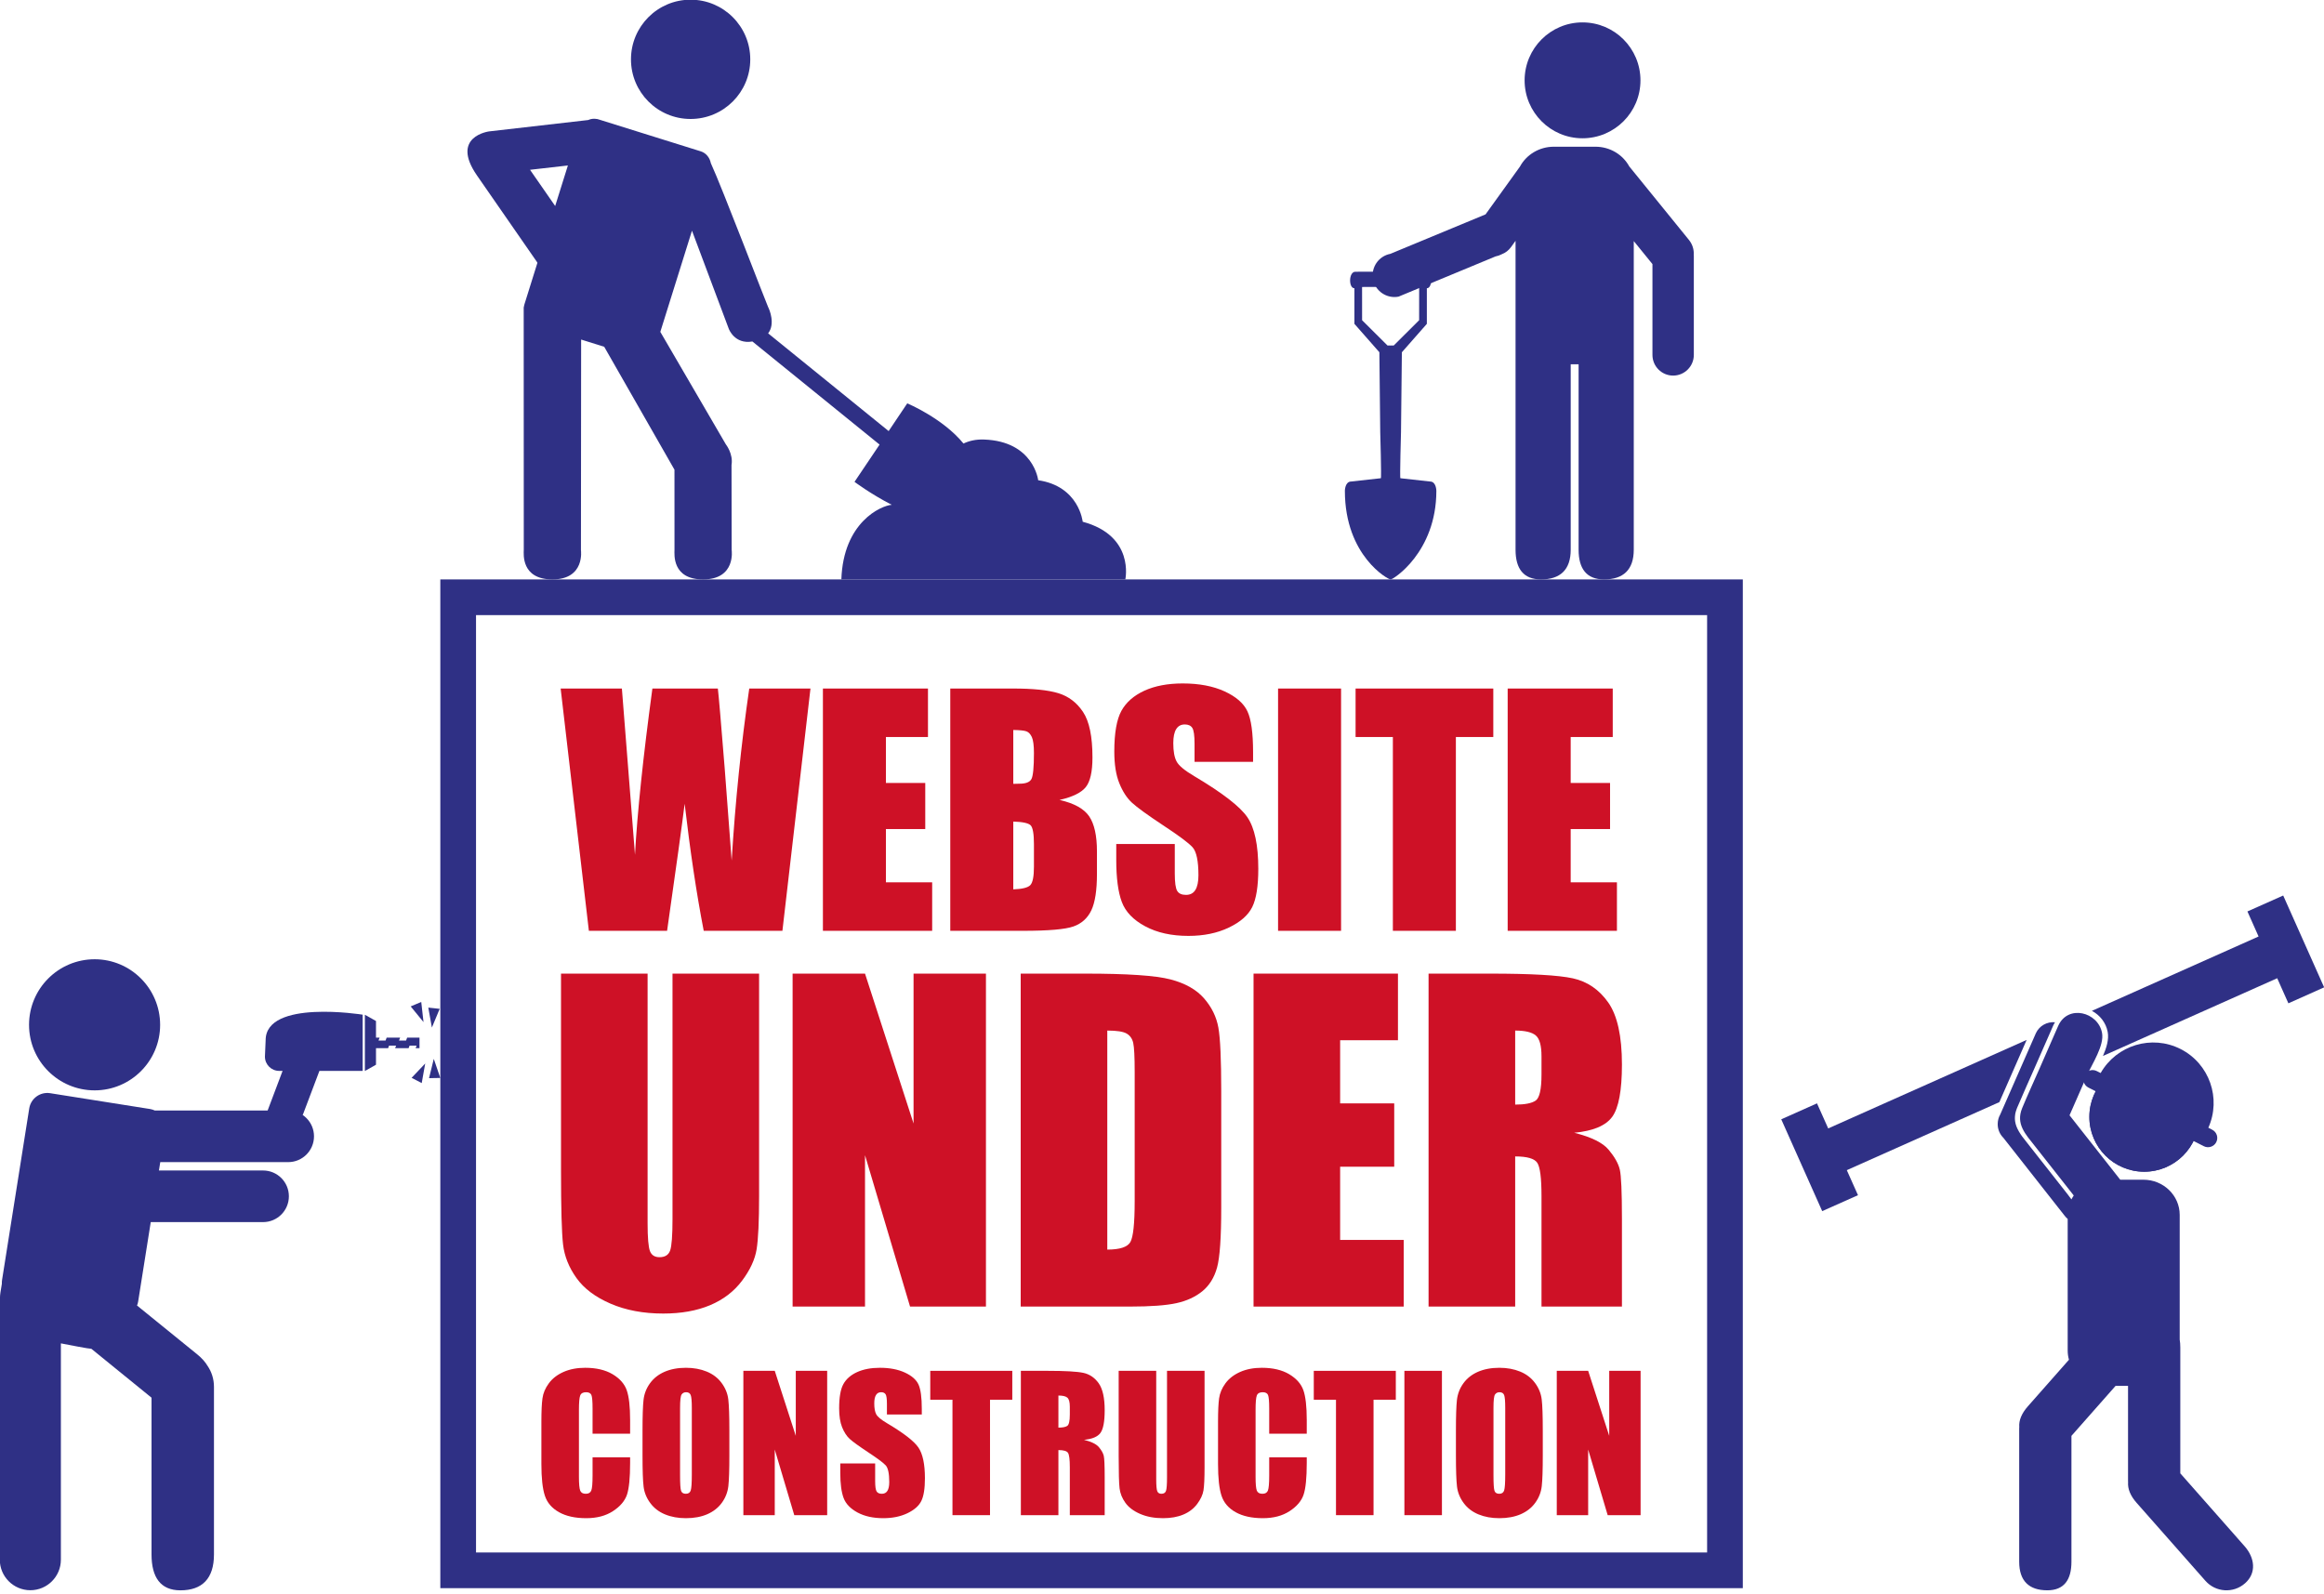
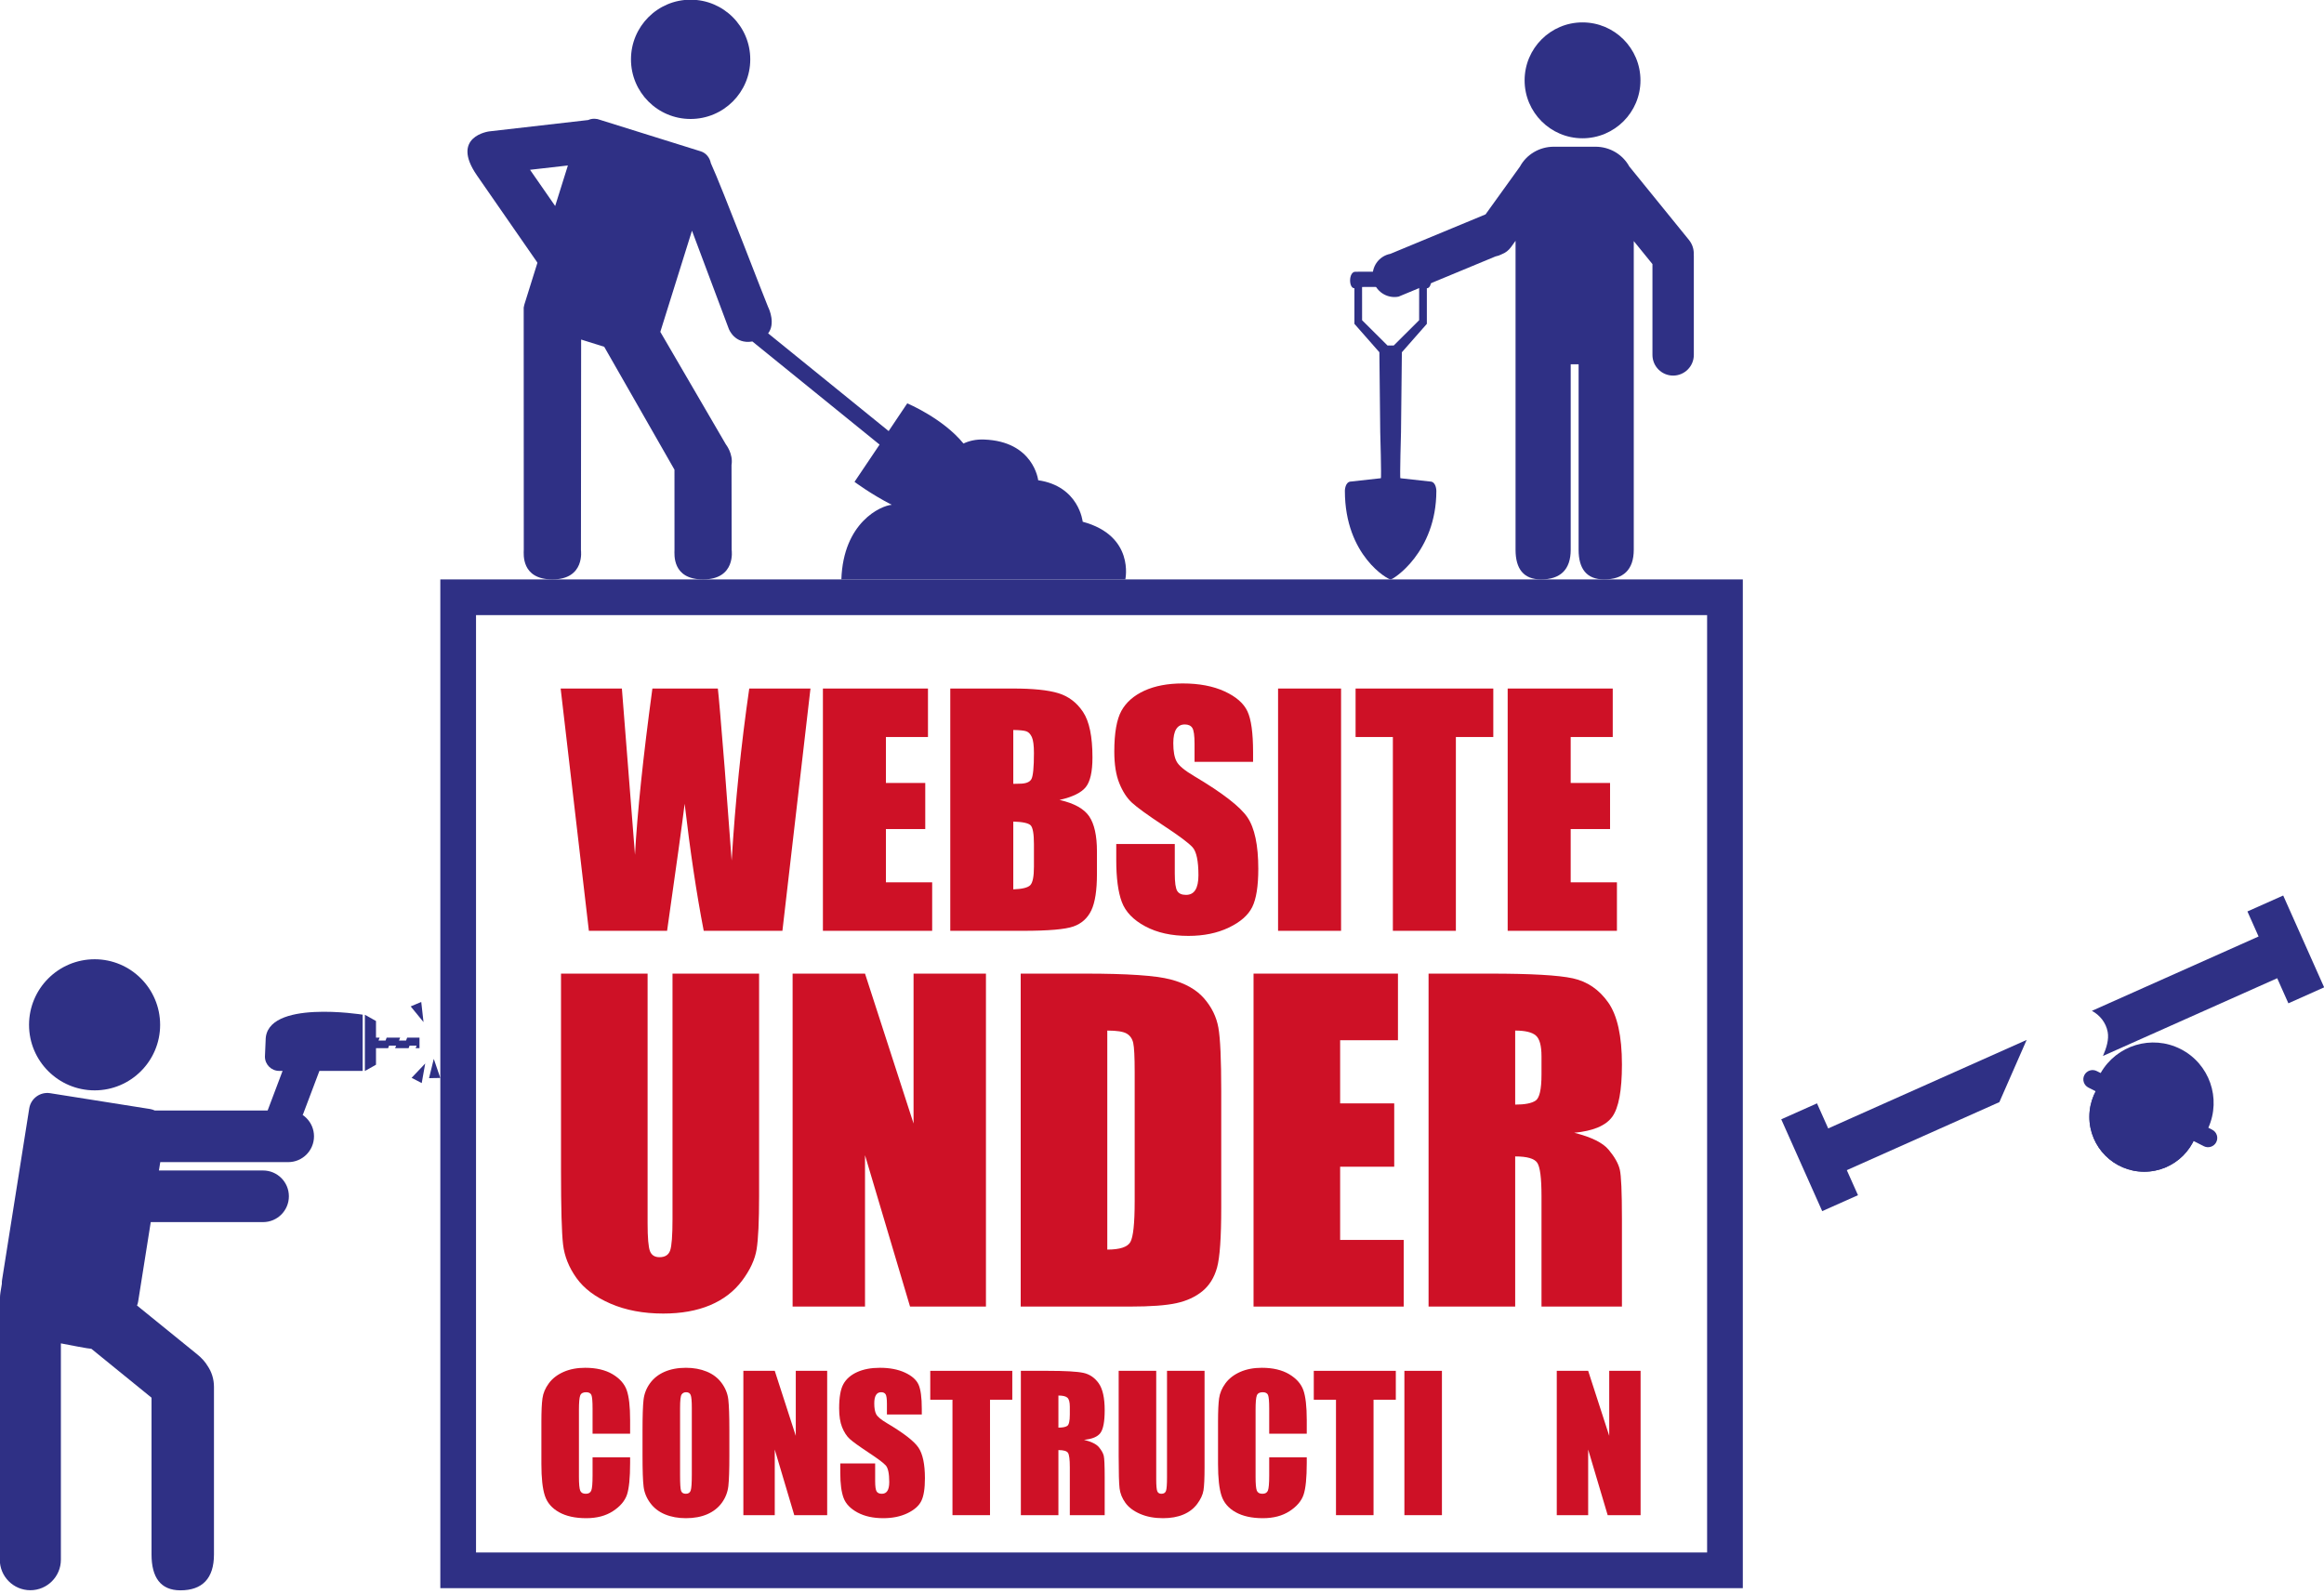
<svg xmlns="http://www.w3.org/2000/svg" fill="#000000" height="239" preserveAspectRatio="xMidYMid meet" version="1" viewBox="38.4 47.4 348.4 239.0" width="348.4" zoomAndPan="magnify">
  <defs>
    <clipPath id="a">
      <path d="M 0 0 L 425.199 0 L 425.199 333.199 L 0 333.199 Z M 0 0" />
    </clipPath>
  </defs>
  <g>
    <g clip-path="url(#a)" />
    <g id="change1_1">
      <path d="M 338.133 212.652 L 342.223 203.324 L 312.473 216.594 L 310.793 212.836 L 305.434 215.227 L 311.574 228.996 L 316.938 226.605 L 315.262 222.852 L 338.133 212.652" fill="#2f3085" />
    </g>
    <g id="change1_2">
      <path d="M 380.684 181.672 L 375.32 184.062 L 376.992 187.816 L 352.004 198.965 C 353.207 199.605 354.117 200.746 354.371 202.121 C 354.582 203.238 354.195 204.512 353.664 205.727 L 379.785 194.074 L 381.461 197.836 L 386.82 195.441 L 380.684 181.672" fill="#2f3085" />
    </g>
    <g id="change1_3">
      <path d="M 359.844 223.086 C 364.395 223.086 368.086 219.402 368.086 214.863 C 368.086 210.316 364.395 206.625 359.844 206.625 C 355.312 206.625 351.625 210.316 351.625 214.863 C 351.625 219.402 355.312 223.086 359.844 223.086" fill="#2f3085" />
    </g>
    <g id="change1_4">
-       <path d="M 365.258 268.312 L 365.258 249.441 C 365.258 249.016 365.227 248.617 365.168 248.254 L 365.168 229.559 C 365.168 226.648 362.73 224.285 359.727 224.285 L 356.254 224.285 C 353.719 221.066 351.188 217.848 348.652 214.625 C 349.547 212.594 350.438 210.559 351.328 208.523 C 352.035 206.918 353.875 204.156 353.527 202.281 C 352.938 199.117 348.387 197.965 346.949 201.227 C 346.008 203.375 345.066 205.523 344.129 207.672 C 343.27 209.625 342.371 211.57 341.555 213.539 C 340.562 215.934 342.055 217.461 343.441 219.223 C 345.34 221.637 347.234 224.047 349.137 226.461 L 349.281 226.652 C 349.152 226.84 349.039 227.031 348.938 227.234 C 348.742 226.969 348.555 226.707 348.359 226.461 C 346.461 224.047 344.566 221.637 342.664 219.223 C 342.477 218.98 342.281 218.738 342.094 218.496 C 341.906 218.27 341.73 218.039 341.559 217.809 L 341.445 217.648 L 341.348 217.508 L 341.238 217.34 L 341.152 217.199 L 341.047 217.027 L 340.977 216.895 L 340.879 216.711 L 340.816 216.578 L 340.727 216.371 L 340.68 216.258 C 340.641 216.148 340.605 216.039 340.578 215.93 L 340.562 215.863 C 340.543 215.773 340.52 215.688 340.504 215.594 L 340.488 215.469 L 340.465 215.242 L 340.461 215.102 L 340.465 214.879 L 340.477 214.73 L 340.504 214.496 L 340.527 214.348 L 340.594 214.086 L 340.633 213.949 C 340.672 213.816 340.723 213.68 340.777 213.539 C 340.844 213.387 340.91 213.227 340.98 213.074 C 341.742 211.262 342.562 209.473 343.352 207.672 C 344.293 205.523 345.234 203.375 346.18 201.227 C 346.266 201.027 346.367 200.844 346.477 200.676 C 345.297 200.566 344.121 201.191 343.602 202.328 L 338.258 214.512 C 338.023 214.922 337.898 215.387 337.887 215.855 L 337.887 216.086 C 337.914 216.805 338.223 217.496 338.738 218.008 L 347.918 229.684 C 348.055 229.863 348.211 230.027 348.375 230.168 L 348.375 249.926 C 348.375 250.395 348.445 250.844 348.566 251.277 L 342.402 258.266 C 341.461 259.336 341.039 260.371 341.117 261.375 L 341.105 261.582 L 341.105 281.566 C 341.105 284.445 342.578 285.848 345.32 285.848 C 347.816 285.848 348.938 284.297 348.938 281.566 L 348.938 262.691 L 355.559 255.191 L 357.422 255.191 L 357.422 269.426 L 357.43 269.633 C 357.355 270.633 357.77 271.672 358.715 272.742 L 369.02 284.422 C 370.559 286.168 373.223 286.336 374.965 284.793 C 376.711 283.254 376.434 280.984 374.895 279.238 L 365.258 268.312" fill="#2f3085" />
-     </g>
+       </g>
    <g id="change1_5">
      <path d="M 359.844 223.086 C 364.395 223.086 368.086 219.402 368.086 214.863 C 368.086 210.316 364.395 206.625 359.844 206.625 C 355.312 206.625 351.625 210.316 351.625 214.863 C 351.625 219.402 355.312 223.086 359.844 223.086" fill="#2f3085" />
    </g>
    <g id="change1_6">
      <path d="M 370.039 216.789 L 369.461 216.492 C 371.43 212.098 369.629 206.891 365.309 204.695 C 360.973 202.492 355.703 204.109 353.316 208.289 L 352.734 207.996 C 352.055 207.648 351.219 207.922 350.871 208.605 C 350.523 209.285 350.797 210.121 351.48 210.469 L 368.785 219.262 C 369.465 219.605 370.305 219.336 370.648 218.652 C 370.996 217.969 370.723 217.137 370.039 216.789" fill="#2f3085" />
    </g>
    <g id="change1_7">
      <path d="M 247.336 99.207 L 247.156 99.207 L 247.156 99.199 L 246.875 99.203 L 246.59 99.199 L 246.59 99.207 L 246.41 99.207 L 242.598 95.414 L 242.594 90.43 L 246.875 90.422 L 251.152 90.43 L 251.148 95.414 Z M 253.73 120.992 C 253.73 120.992 253.723 119.598 252.785 119.598 L 248.34 119.105 C 248.23 119.137 248.43 112.172 248.43 112.172 L 248.559 100.23 L 248.559 100.219 L 252.305 95.957 L 252.305 90.621 C 253.184 90.621 253.184 88.145 252.16 88.145 L 247.156 88.137 L 246.59 88.137 L 241.586 88.145 C 240.562 88.145 240.562 90.621 241.445 90.621 L 241.445 95.957 L 245.191 100.219 L 245.188 100.23 L 245.316 112.172 C 245.316 112.172 245.52 119.137 245.406 119.105 L 240.961 119.598 C 240.023 119.598 240.016 120.992 240.016 120.992 C 240.016 130.777 246.57 134.348 246.875 134.277 C 247.18 134.348 253.73 130.238 253.73 120.992" fill="#2f3085" />
    </g>
    <g id="change1_8">
      <path d="M 291.578 83.352 L 282.652 72.355 C 281.688 70.598 279.781 69.398 277.578 69.398 L 271.344 69.398 C 269.133 69.398 267.219 70.609 266.258 72.383 L 261.105 79.543 L 246.832 85.461 C 245.059 85.801 243.898 87.512 244.238 89.281 C 244.574 91.055 246.289 92.215 248.059 91.879 L 262.598 85.848 C 262.934 85.785 263.246 85.672 263.535 85.52 C 264.082 85.312 264.574 84.945 264.934 84.434 L 265.602 83.504 L 265.602 129.828 C 265.602 132.664 266.789 134.277 269.422 134.277 C 272.316 134.277 273.871 132.816 273.871 129.828 L 273.871 102.016 L 275.055 102.016 L 275.055 129.828 C 275.055 132.664 276.242 134.277 278.871 134.277 C 281.773 134.277 283.324 132.816 283.324 129.828 L 283.324 83.547 L 286.125 86.996 L 286.125 100.613 C 286.125 102.324 287.508 103.715 289.227 103.715 C 290.938 103.715 292.328 102.324 292.328 100.613 L 292.328 85.789 L 292.316 85.613 C 292.363 84.82 292.125 84.016 291.578 83.352" fill="#2f3085" />
    </g>
    <g id="change1_9">
      <path d="M 275.637 68.133 C 280.438 68.133 284.328 64.242 284.328 59.453 C 284.328 54.648 280.438 50.758 275.637 50.758 C 270.852 50.758 266.961 54.648 266.961 59.453 C 266.961 64.242 270.852 68.133 275.637 68.133" fill="#2f3085" />
    </g>
    <g id="change1_10">
      <path d="M 117.859 72.859 C 119.688 72.645 121.723 72.414 123.535 72.211 L 121.629 78.289 C 120.402 76.523 119.008 74.516 117.859 72.859 Z M 200.711 125.629 C 200.711 125.629 200.176 120.305 194.039 119.406 C 194.039 119.406 193.375 113.555 185.895 113.301 C 184.699 113.262 183.688 113.496 182.84 113.902 C 179.738 110.102 174.41 107.879 174.41 107.879 L 171.621 112.035 L 153.555 97.383 C 154.66 95.953 153.746 93.801 153.559 93.457 C 153.348 93.07 146.582 75.344 144.965 71.867 C 144.801 71.039 144.258 70.344 143.453 70.09 L 128.105 65.293 L 127.973 65.266 L 127.969 65.238 L 127.891 65.246 C 127.438 65.156 126.984 65.211 126.57 65.398 L 111.723 67.102 C 111.723 67.102 105.844 67.848 109.91 73.715 L 118.887 86.664 L 118.965 86.809 L 117.023 93.02 C 116.977 93.164 116.949 93.312 116.93 93.457 L 116.91 93.457 C 116.91 93.539 116.91 93.648 116.91 93.77 C 116.906 93.863 116.902 93.957 116.91 94.043 C 116.902 99.301 116.926 129.297 116.922 129.832 C 116.914 130.426 116.496 134.258 121.188 134.277 C 126.152 134.293 125.492 129.867 125.492 129.867 L 125.52 98.312 L 128.98 99.395 C 131.324 103.473 138.02 115.219 139.512 117.824 C 139.516 123.312 139.516 129.512 139.516 129.852 C 139.516 130.445 139.105 134.277 143.797 134.277 C 148.766 134.277 148.086 129.852 148.086 129.852 L 148.066 117.121 C 148.348 115.445 147.219 114.031 147.219 114.031 L 137.391 97.16 L 142.137 81.988 L 147.652 96.695 C 147.652 96.695 148.508 99.066 151.195 98.602 L 170.262 114.062 L 166.504 119.648 C 166.504 119.648 168.965 121.492 172.086 123.09 C 170.461 123.215 164.82 125.711 164.531 134.277 L 207.102 134.277 C 207.102 134.277 208.551 127.738 200.711 125.629" fill="#2f3085" />
    </g>
    <g id="change1_11">
      <path d="M 141.926 65.238 C 146.871 65.238 150.875 61.238 150.875 56.301 C 150.875 51.359 146.871 47.355 141.926 47.355 C 136.992 47.355 132.992 51.359 132.992 56.301 C 132.992 61.238 136.992 65.238 141.926 65.238" fill="#2f3085" />
    </g>
    <g id="change1_12">
-       <path d="M 103.465 198.57 L 102.609 198.48 L 103.145 201.469 L 104.316 198.664 L 103.465 198.57" fill="#2f3085" />
-     </g>
+       </g>
    <g id="change1_13">
      <path d="M 99.969 198.301 L 101.891 200.652 L 101.551 197.633 L 100.762 197.965 L 99.969 198.301" fill="#2f3085" />
    </g>
    <g id="change1_14">
      <path d="M 103.562 209.039 L 102.719 209.059 L 103.43 206.164 L 104.41 209.027 L 103.562 209.039" fill="#2f3085" />
    </g>
    <g id="change1_15">
      <path d="M 100.105 209.008 L 102.145 206.859 L 101.621 209.797 L 100.863 209.398 L 100.105 209.008" fill="#2f3085" />
    </g>
    <g id="change1_16">
      <path d="M 80.254 207.969 L 80.762 207.969 L 78.262 214.598 L 83.781 214.598 L 86.285 207.969 L 92.766 207.969 L 92.766 199.539 C 92.766 199.539 78.223 197.199 78.223 203.367 L 78.117 205.832 C 78.117 207.012 79.074 207.969 80.254 207.969" fill="#2f3085" />
    </g>
    <g id="change1_17">
      <path d="M 94.766 204.559 L 96.586 204.559 L 96.727 204.176 L 97.781 204.176 L 97.637 204.559 L 99.656 204.559 L 99.801 204.176 L 100.852 204.176 L 100.711 204.559 L 101.289 204.559 L 101.289 202.977 L 99.438 202.977 L 99.277 203.414 L 98.219 203.414 L 98.387 202.977 L 96.367 202.977 L 96.203 203.414 L 95.145 203.414 L 95.312 202.977 L 94.766 202.977 L 94.766 200.488 L 93.102 199.551 L 93.102 207.984 L 94.766 207.043 L 94.766 204.559" fill="#2f3085" />
    </g>
    <g id="change1_18">
      <path d="M 52.59 210.887 C 58.004 210.887 62.406 206.484 62.406 201.066 C 62.406 195.637 58.004 191.23 52.59 191.23 C 47.156 191.23 42.754 195.637 42.754 201.066 C 42.754 206.484 47.156 210.887 52.59 210.887" fill="#2f3085" />
    </g>
    <g id="change1_19">
      <path d="M 81.602 213.91 L 61.613 213.91 C 61.395 213.809 61.164 213.73 60.918 213.688 L 45.918 211.312 C 44.426 211.078 43.027 212.094 42.785 213.586 L 38.707 239.328 C 38.68 239.512 38.672 239.695 38.68 239.879 L 38.465 241.203 C 38.422 241.473 38.402 241.742 38.395 242.012 L 38.391 242.012 L 38.395 242.016 L 38.371 242.281 L 38.371 281.258 C 38.371 283.785 40.422 285.836 42.949 285.836 C 45.477 285.836 47.527 283.785 47.527 281.258 L 47.527 248.824 C 48.746 249.062 51.77 249.648 52.098 249.637 L 61.117 256.969 L 61.117 280.469 C 61.117 283.898 62.465 285.852 65.445 285.852 C 68.719 285.852 70.477 284.082 70.477 280.469 L 70.477 255.348 C 70.477 254.172 70.125 253.094 69.523 252.207 C 69.168 251.609 68.652 251.027 67.961 250.465 L 58.941 243.148 C 59.02 242.961 59.078 242.766 59.109 242.559 L 62.426 221.648 L 81.602 221.648 C 83.742 221.648 85.473 219.914 85.473 217.777 C 85.473 215.645 83.742 213.91 81.602 213.91" fill="#2f3085" />
    </g>
    <g id="change1_20">
      <path d="M 77.836 222.902 L 59.613 222.902 L 59.613 230.641 L 77.836 230.641 C 79.977 230.641 81.707 228.906 81.707 226.77 C 81.707 224.633 79.977 222.902 77.836 222.902" fill="#2f3085" />
    </g>
    <g id="change2_1">
      <path d="M 152.199 193.383 L 152.199 226.746 C 152.199 230.527 152.074 233.184 151.828 234.715 C 151.582 236.246 150.852 237.82 149.641 239.434 C 148.426 241.047 146.828 242.27 144.844 243.102 C 142.859 243.934 140.523 244.352 137.828 244.352 C 134.848 244.352 132.219 243.855 129.938 242.871 C 127.652 241.887 125.945 240.602 124.816 239.016 C 123.688 237.434 123.02 235.766 122.812 234.008 C 122.605 232.25 122.504 228.555 122.504 222.922 L 122.504 193.383 L 135.484 193.383 L 135.484 230.816 C 135.484 232.992 135.605 234.387 135.84 234.992 C 136.078 235.602 136.555 235.902 137.273 235.902 C 138.098 235.902 138.625 235.566 138.863 234.898 C 139.098 234.23 139.219 232.652 139.219 230.168 L 139.219 193.383 L 152.199 193.383" fill="#ce1126" />
    </g>
    <g id="change2_2">
      <path d="M 186.207 193.383 L 186.207 243.305 L 174.828 243.305 L 168.078 220.609 L 168.078 243.305 L 157.223 243.305 L 157.223 193.383 L 168.078 193.383 L 175.355 215.859 L 175.355 193.383 L 186.207 193.383" fill="#ce1126" />
    </g>
    <g id="change2_3">
      <path d="M 204.398 201.922 L 204.398 234.762 C 206.27 234.762 207.422 234.387 207.855 233.637 C 208.285 232.887 208.504 230.848 208.504 227.516 L 208.504 208.121 C 208.504 205.859 208.43 204.41 208.285 203.773 C 208.141 203.137 207.812 202.668 207.301 202.371 C 206.785 202.07 205.82 201.922 204.398 201.922 Z M 191.418 193.383 L 201.133 193.383 C 207.402 193.383 211.641 193.672 213.852 194.246 C 216.062 194.82 217.742 195.766 218.895 197.082 C 220.043 198.398 220.762 199.863 221.051 201.477 C 221.34 203.09 221.48 206.262 221.48 210.988 L 221.48 228.473 C 221.48 232.953 221.27 235.949 220.852 237.461 C 220.43 238.973 219.695 240.152 218.645 241.008 C 217.598 241.859 216.305 242.457 214.762 242.793 C 213.219 243.133 210.895 243.305 207.793 243.305 L 191.418 243.305 L 191.418 193.383" fill="#ce1126" />
    </g>
    <g id="change2_4">
      <path d="M 226.324 193.383 L 247.973 193.383 L 247.973 203.371 L 239.305 203.371 L 239.305 212.84 L 247.414 212.84 L 247.414 222.336 L 239.305 222.336 L 239.305 233.312 L 248.836 233.312 L 248.836 243.305 L 226.324 243.305 L 226.324 193.383" fill="#ce1126" />
    </g>
    <g id="change2_5">
      <path d="M 265.547 201.922 L 265.547 213.023 C 267.004 213.023 268.027 212.824 268.613 212.422 C 269.199 212.023 269.492 210.723 269.492 208.523 L 269.492 205.777 C 269.492 204.195 269.211 203.156 268.645 202.664 C 268.078 202.172 267.047 201.922 265.547 201.922 Z M 252.562 193.383 L 261.754 193.383 C 267.879 193.383 272.027 193.617 274.195 194.09 C 276.363 194.566 278.133 195.773 279.5 197.715 C 280.863 199.656 281.551 202.758 281.551 207.012 C 281.551 210.895 281.066 213.508 280.102 214.844 C 279.133 216.18 277.23 216.98 274.395 217.246 C 276.965 217.887 278.691 218.738 279.574 219.809 C 280.461 220.875 281.012 221.855 281.227 222.754 C 281.441 223.645 281.551 226.105 281.551 230.137 L 281.551 243.305 L 269.492 243.305 L 269.492 226.715 C 269.492 224.043 269.281 222.387 268.859 221.75 C 268.438 221.113 267.336 220.793 265.547 220.793 L 265.547 243.305 L 252.562 243.305 L 252.562 193.383" fill="#ce1126" />
    </g>
    <g id="change2_6">
      <path d="M 132.863 262.363 L 127.234 262.363 L 127.234 258.605 C 127.234 257.512 127.176 256.828 127.055 256.555 C 126.934 256.285 126.668 256.148 126.262 256.148 C 125.797 256.148 125.504 256.312 125.379 256.645 C 125.254 256.973 125.191 257.688 125.191 258.781 L 125.191 268.836 C 125.191 269.887 125.254 270.57 125.379 270.895 C 125.504 271.215 125.781 271.375 126.219 271.375 C 126.637 271.375 126.91 271.215 127.039 270.895 C 127.172 270.57 127.234 269.816 127.234 268.629 L 127.234 265.906 L 132.863 265.906 L 132.863 266.75 C 132.863 268.992 132.703 270.578 132.391 271.516 C 132.07 272.453 131.371 273.273 130.289 273.98 C 129.207 274.684 127.871 275.035 126.285 275.035 C 124.637 275.035 123.277 274.738 122.211 274.141 C 121.141 273.543 120.43 272.719 120.082 271.66 C 119.734 270.605 119.562 269.02 119.562 266.898 L 119.562 260.574 C 119.562 259.016 119.613 257.844 119.723 257.066 C 119.828 256.285 120.148 255.531 120.68 254.812 C 121.207 254.09 121.941 253.523 122.883 253.105 C 123.824 252.691 124.902 252.484 126.125 252.484 C 127.781 252.484 129.152 252.809 130.23 253.445 C 131.309 254.09 132.016 254.887 132.355 255.844 C 132.691 256.801 132.863 258.289 132.863 260.309 L 132.863 262.363" fill="#ce1126" />
    </g>
    <g id="change2_7">
      <path d="M 142.113 258.5 C 142.113 257.492 142.059 256.852 141.945 256.57 C 141.836 256.289 141.605 256.148 141.258 256.148 C 140.965 256.148 140.738 256.262 140.582 256.488 C 140.426 256.719 140.352 257.387 140.352 258.5 L 140.352 268.605 C 140.352 269.863 140.398 270.641 140.504 270.934 C 140.605 271.227 140.844 271.375 141.219 271.375 C 141.602 271.375 141.848 271.207 141.953 270.867 C 142.062 270.527 142.113 269.723 142.113 268.445 Z M 147.742 265.613 C 147.742 267.789 147.691 269.328 147.59 270.23 C 147.484 271.137 147.164 271.965 146.625 272.711 C 146.086 273.461 145.355 274.035 144.438 274.438 C 143.52 274.836 142.453 275.035 141.23 275.035 C 140.074 275.035 139.031 274.848 138.109 274.469 C 137.188 274.09 136.445 273.523 135.887 272.766 C 135.324 272.008 134.988 271.184 134.883 270.293 C 134.773 269.398 134.723 267.84 134.723 265.613 L 134.723 261.91 C 134.723 259.734 134.773 258.195 134.875 257.293 C 134.977 256.387 135.297 255.562 135.84 254.812 C 136.379 254.062 137.105 253.488 138.023 253.086 C 138.941 252.688 140.012 252.484 141.23 252.484 C 142.391 252.484 143.43 252.676 144.352 253.055 C 145.273 253.434 146.02 254 146.578 254.758 C 147.141 255.516 147.477 256.34 147.582 257.23 C 147.688 258.121 147.742 259.684 147.742 261.91 L 147.742 265.613" fill="#ce1126" />
    </g>
    <g id="change2_8">
      <path d="M 162.406 252.941 L 162.406 274.582 L 157.473 274.582 L 154.547 264.742 L 154.547 274.582 L 149.84 274.582 L 149.84 252.941 L 154.547 252.941 L 157.699 262.688 L 157.699 252.941 L 162.406 252.941" fill="#ce1126" />
    </g>
    <g id="change2_9">
      <path d="M 176.59 259.488 L 171.363 259.488 L 171.363 257.887 C 171.363 257.137 171.297 256.66 171.164 256.457 C 171.027 256.25 170.809 256.148 170.492 256.148 C 170.156 256.148 169.898 256.285 169.727 256.562 C 169.551 256.84 169.465 257.258 169.465 257.82 C 169.465 258.543 169.562 259.086 169.758 259.453 C 169.945 259.816 170.477 260.262 171.348 260.777 C 173.855 262.262 175.434 263.484 176.082 264.438 C 176.73 265.391 177.059 266.93 177.059 269.047 C 177.059 270.59 176.879 271.727 176.516 272.457 C 176.156 273.188 175.457 273.801 174.426 274.297 C 173.391 274.789 172.188 275.035 170.816 275.035 C 169.309 275.035 168.023 274.754 166.957 274.184 C 165.895 273.609 165.195 272.887 164.867 272.004 C 164.535 271.121 164.371 269.867 164.371 268.246 L 164.371 266.828 L 169.598 266.828 L 169.598 269.465 C 169.598 270.273 169.672 270.797 169.82 271.027 C 169.965 271.258 170.227 271.375 170.602 271.375 C 170.977 271.375 171.254 271.227 171.438 270.934 C 171.617 270.641 171.711 270.203 171.711 269.621 C 171.711 268.352 171.535 267.516 171.188 267.125 C 170.832 266.73 169.953 266.078 168.555 265.156 C 167.156 264.23 166.23 263.559 165.773 263.141 C 165.32 262.723 164.945 262.141 164.645 261.402 C 164.348 260.66 164.199 259.719 164.199 258.566 C 164.199 256.91 164.41 255.699 164.832 254.934 C 165.258 254.164 165.941 253.566 166.887 253.133 C 167.828 252.703 168.973 252.484 170.309 252.484 C 171.77 252.484 173.016 252.723 174.043 253.195 C 175.074 253.668 175.754 254.262 176.09 254.98 C 176.422 255.695 176.59 256.914 176.59 258.637 L 176.59 259.488" fill="#ce1126" />
    </g>
    <g id="change2_10">
      <path d="M 190.156 252.941 L 190.156 257.273 L 186.816 257.273 L 186.816 274.582 L 181.188 274.582 L 181.188 257.273 L 177.859 257.273 L 177.859 252.941 L 190.156 252.941" fill="#ce1126" />
    </g>
    <g id="change2_11">
      <path d="M 197.07 256.645 L 197.07 261.457 C 197.703 261.457 198.145 261.367 198.398 261.195 C 198.652 261.023 198.781 260.457 198.781 259.504 L 198.781 258.316 C 198.781 257.629 198.656 257.18 198.414 256.965 C 198.168 256.75 197.719 256.645 197.07 256.645 Z M 191.441 252.941 L 195.426 252.941 C 198.078 252.941 199.879 253.043 200.82 253.246 C 201.758 253.453 202.523 253.977 203.117 254.816 C 203.711 255.66 204.008 257.004 204.008 258.848 C 204.008 260.531 203.797 261.664 203.379 262.242 C 202.961 262.824 202.137 263.172 200.906 263.285 C 202.02 263.562 202.77 263.934 203.152 264.398 C 203.535 264.859 203.773 265.285 203.867 265.672 C 203.961 266.062 204.008 267.129 204.008 268.875 L 204.008 274.582 L 198.781 274.582 L 198.781 267.391 C 198.781 266.23 198.688 265.516 198.508 265.238 C 198.324 264.965 197.844 264.824 197.07 264.824 L 197.07 274.582 L 191.441 274.582 L 191.441 252.941" fill="#ce1126" />
    </g>
    <g id="change2_12">
      <path d="M 218.98 252.941 L 218.98 267.402 C 218.98 269.043 218.926 270.195 218.82 270.859 C 218.711 271.523 218.395 272.207 217.871 272.906 C 217.344 273.605 216.652 274.137 215.789 274.496 C 214.93 274.855 213.918 275.035 212.75 275.035 C 211.457 275.035 210.316 274.824 209.328 274.395 C 208.34 273.969 207.598 273.41 207.109 272.727 C 206.617 272.039 206.328 271.316 206.238 270.555 C 206.148 269.789 206.105 268.188 206.105 265.746 L 206.105 252.941 L 211.734 252.941 L 211.734 269.168 C 211.734 270.113 211.785 270.719 211.887 270.98 C 211.988 271.242 212.195 271.375 212.512 271.375 C 212.867 271.375 213.098 271.23 213.199 270.941 C 213.301 270.648 213.352 269.969 213.352 268.891 L 213.352 252.941 L 218.98 252.941" fill="#ce1126" />
    </g>
    <g id="change2_13">
      <path d="M 234.301 262.363 L 228.672 262.363 L 228.672 258.605 C 228.672 257.512 228.609 256.828 228.492 256.555 C 228.371 256.285 228.105 256.148 227.695 256.148 C 227.23 256.148 226.938 256.312 226.812 256.645 C 226.688 256.973 226.629 257.688 226.629 258.781 L 226.629 268.836 C 226.629 269.887 226.688 270.57 226.812 270.895 C 226.938 271.215 227.219 271.375 227.656 271.375 C 228.074 271.375 228.348 271.215 228.477 270.895 C 228.605 270.57 228.672 269.816 228.672 268.629 L 228.672 265.906 L 234.301 265.906 L 234.301 266.75 C 234.301 268.992 234.141 270.578 233.824 271.516 C 233.508 272.453 232.809 273.273 231.727 273.98 C 230.645 274.684 229.309 275.035 227.723 275.035 C 226.074 275.035 224.715 274.738 223.645 274.141 C 222.574 273.543 221.867 272.719 221.52 271.66 C 221.172 270.605 221 269.02 221 266.898 L 221 260.574 C 221 259.016 221.051 257.844 221.16 257.066 C 221.266 256.285 221.586 255.531 222.113 254.812 C 222.645 254.09 223.379 253.523 224.32 253.105 C 225.262 252.691 226.34 252.484 227.562 252.484 C 229.219 252.484 230.59 252.809 231.664 253.445 C 232.742 254.09 233.453 254.887 233.793 255.844 C 234.129 256.801 234.301 258.289 234.301 260.309 L 234.301 262.363" fill="#ce1126" />
    </g>
    <g id="change2_14">
      <path d="M 247.652 252.941 L 247.652 257.273 L 244.312 257.273 L 244.312 274.582 L 238.684 274.582 L 238.684 257.273 L 235.355 257.273 L 235.355 252.941 L 247.652 252.941" fill="#ce1126" />
    </g>
    <g id="change2_15">
      <path d="M 254.566 252.941 L 254.566 274.582 L 248.938 274.582 L 248.938 252.941 L 254.566 252.941" fill="#ce1126" />
    </g>
    <g id="change2_16">
-       <path d="M 264.055 258.5 C 264.055 257.492 264 256.852 263.891 256.57 C 263.777 256.289 263.547 256.148 263.199 256.148 C 262.906 256.148 262.684 256.262 262.523 256.488 C 262.367 256.719 262.293 257.387 262.293 258.5 L 262.293 268.605 C 262.293 269.863 262.344 270.641 262.445 270.934 C 262.547 271.227 262.785 271.375 263.16 271.375 C 263.543 271.375 263.789 271.207 263.895 270.867 C 264.004 270.527 264.055 269.723 264.055 268.445 Z M 269.684 265.613 C 269.684 267.789 269.633 269.328 269.531 270.23 C 269.43 271.137 269.105 271.965 268.566 272.711 C 268.027 273.461 267.301 274.035 266.383 274.438 C 265.465 274.836 264.395 275.035 263.176 275.035 C 262.016 275.035 260.977 274.848 260.055 274.469 C 259.129 274.09 258.387 273.523 257.828 272.766 C 257.266 272.008 256.93 271.184 256.824 270.293 C 256.719 269.398 256.664 267.84 256.664 265.613 L 256.664 261.91 C 256.664 259.734 256.715 258.195 256.816 257.293 C 256.922 256.387 257.238 255.562 257.781 254.812 C 258.32 254.062 259.047 253.488 259.965 253.086 C 260.883 252.688 261.953 252.484 263.176 252.484 C 264.332 252.484 265.371 252.676 266.297 253.055 C 267.219 253.434 267.961 254 268.52 254.758 C 269.082 255.516 269.418 256.34 269.523 257.23 C 269.633 258.121 269.684 259.684 269.684 261.91 L 269.684 265.613" fill="#ce1126" />
-     </g>
+       </g>
    <g id="change2_17">
      <path d="M 284.348 252.941 L 284.348 274.582 L 279.414 274.582 L 276.488 264.742 L 276.488 274.582 L 271.781 274.582 L 271.781 252.941 L 276.488 252.941 L 279.645 262.688 L 279.645 252.941 L 284.348 252.941" fill="#ce1126" />
    </g>
    <g id="change1_21">
      <path d="M 109.762 280.176 L 294.32 280.176 L 294.32 139.629 L 109.762 139.629 Z M 299.672 285.527 L 104.41 285.527 L 104.41 134.277 L 299.672 134.277 L 299.672 285.527" fill="#2f3085" />
    </g>
    <g id="change2_18">
      <path d="M 159.902 150.637 L 155.695 186.965 L 143.898 186.965 C 142.82 181.383 141.867 175.031 141.039 167.914 C 140.664 170.969 139.785 177.316 138.406 186.965 L 126.68 186.965 L 122.449 150.637 L 131.629 150.637 L 132.629 163.312 L 133.594 175.566 C 133.941 169.227 134.812 160.914 136.203 150.637 L 146.016 150.637 C 146.145 151.699 146.488 155.691 147.043 162.617 L 148.086 176.441 C 148.625 167.648 149.504 159.047 150.723 150.637 L 159.902 150.637" fill="#ce1126" />
    </g>
    <g id="change2_19">
      <path d="M 161.766 150.637 L 177.516 150.637 L 177.516 157.906 L 171.211 157.906 L 171.211 164.797 L 177.109 164.797 L 177.109 171.707 L 171.211 171.707 L 171.211 179.695 L 178.145 179.695 L 178.145 186.965 L 161.766 186.965 L 161.766 150.637" fill="#ce1126" />
    </g>
    <g id="change2_20">
      <path d="M 190.305 170.586 L 190.305 180.75 C 191.637 180.703 192.484 180.496 192.852 180.121 C 193.219 179.746 193.402 178.828 193.402 177.359 L 193.402 173.973 C 193.402 172.418 193.234 171.477 192.906 171.145 C 192.578 170.816 191.711 170.629 190.305 170.586 Z M 190.305 156.852 L 190.305 164.93 C 190.711 164.914 191.023 164.906 191.246 164.906 C 192.176 164.906 192.766 164.68 193.02 164.223 C 193.273 163.77 193.402 162.461 193.402 160.309 C 193.402 159.172 193.297 158.375 193.09 157.918 C 192.879 157.461 192.605 157.176 192.27 157.055 C 191.934 156.934 191.277 156.867 190.305 156.852 Z M 180.859 150.637 L 190.281 150.637 C 193.258 150.637 195.516 150.867 197.047 151.332 C 198.582 151.797 199.82 152.734 200.762 154.148 C 201.703 155.559 202.176 157.836 202.176 160.973 C 202.176 163.098 201.844 164.578 201.176 165.414 C 200.512 166.25 199.199 166.895 197.238 167.344 C 199.422 167.836 200.902 168.656 201.684 169.801 C 202.461 170.945 202.848 172.699 202.848 175.066 L 202.848 178.434 C 202.848 180.891 202.566 182.707 202.008 183.891 C 201.445 185.07 200.551 185.879 199.324 186.312 C 198.098 186.746 195.586 186.965 191.785 186.965 L 180.859 186.965 L 180.859 150.637" fill="#ce1126" />
    </g>
    <g id="change2_21">
      <path d="M 226.254 161.633 L 217.48 161.633 L 217.48 158.941 C 217.48 157.684 217.367 156.883 217.141 156.539 C 216.918 156.195 216.543 156.023 216.02 156.023 C 215.449 156.023 215.02 156.254 214.73 156.719 C 214.438 157.184 214.293 157.887 214.293 158.828 C 214.293 160.039 214.453 160.953 214.785 161.566 C 215.098 162.184 215.984 162.922 217.453 163.789 C 221.656 166.285 224.309 168.336 225.398 169.934 C 226.488 171.535 227.035 174.113 227.035 177.676 C 227.035 180.266 226.734 182.172 226.129 183.398 C 225.523 184.625 224.352 185.652 222.617 186.48 C 220.883 187.312 218.859 187.727 216.559 187.727 C 214.031 187.727 211.871 187.25 210.086 186.293 C 208.297 185.336 207.125 184.113 206.574 182.633 C 206.02 181.152 205.742 179.051 205.742 176.328 L 205.742 173.949 L 214.516 173.949 L 214.516 178.371 C 214.516 179.73 214.641 180.605 214.887 180.996 C 215.133 181.387 215.57 181.578 216.199 181.578 C 216.828 181.578 217.297 181.332 217.602 180.84 C 217.906 180.348 218.062 179.613 218.062 178.641 C 218.062 176.5 217.77 175.102 217.188 174.445 C 216.59 173.785 215.113 172.688 212.766 171.145 C 210.418 169.59 208.859 168.461 208.098 167.758 C 207.336 167.055 206.703 166.082 206.203 164.84 C 205.699 163.598 205.449 162.016 205.449 160.086 C 205.449 157.301 205.809 155.266 206.516 153.98 C 207.227 152.695 208.375 151.688 209.961 150.961 C 211.547 150.238 213.461 149.875 215.703 149.875 C 218.156 149.875 220.25 150.27 221.977 151.062 C 223.703 151.855 224.852 152.855 225.41 154.059 C 225.973 155.262 226.254 157.309 226.254 160.195 L 226.254 161.633" fill="#ce1126" />
    </g>
    <g id="change2_22">
      <path d="M 239.445 150.637 L 239.445 186.965 L 230 186.965 L 230 150.637 L 239.445 150.637" fill="#ce1126" />
    </g>
    <g id="change2_23">
      <path d="M 262.266 150.637 L 262.266 157.906 L 256.656 157.906 L 256.656 186.965 L 247.211 186.965 L 247.211 157.906 L 241.621 157.906 L 241.621 150.637 L 262.266 150.637" fill="#ce1126" />
    </g>
    <g id="change2_24">
      <path d="M 264.422 150.637 L 280.172 150.637 L 280.172 157.906 L 273.867 157.906 L 273.867 164.797 L 279.77 164.797 L 279.77 171.707 L 273.867 171.707 L 273.867 179.695 L 280.801 179.695 L 280.801 186.965 L 264.422 186.965 L 264.422 150.637" fill="#ce1126" />
    </g>
  </g>
</svg>